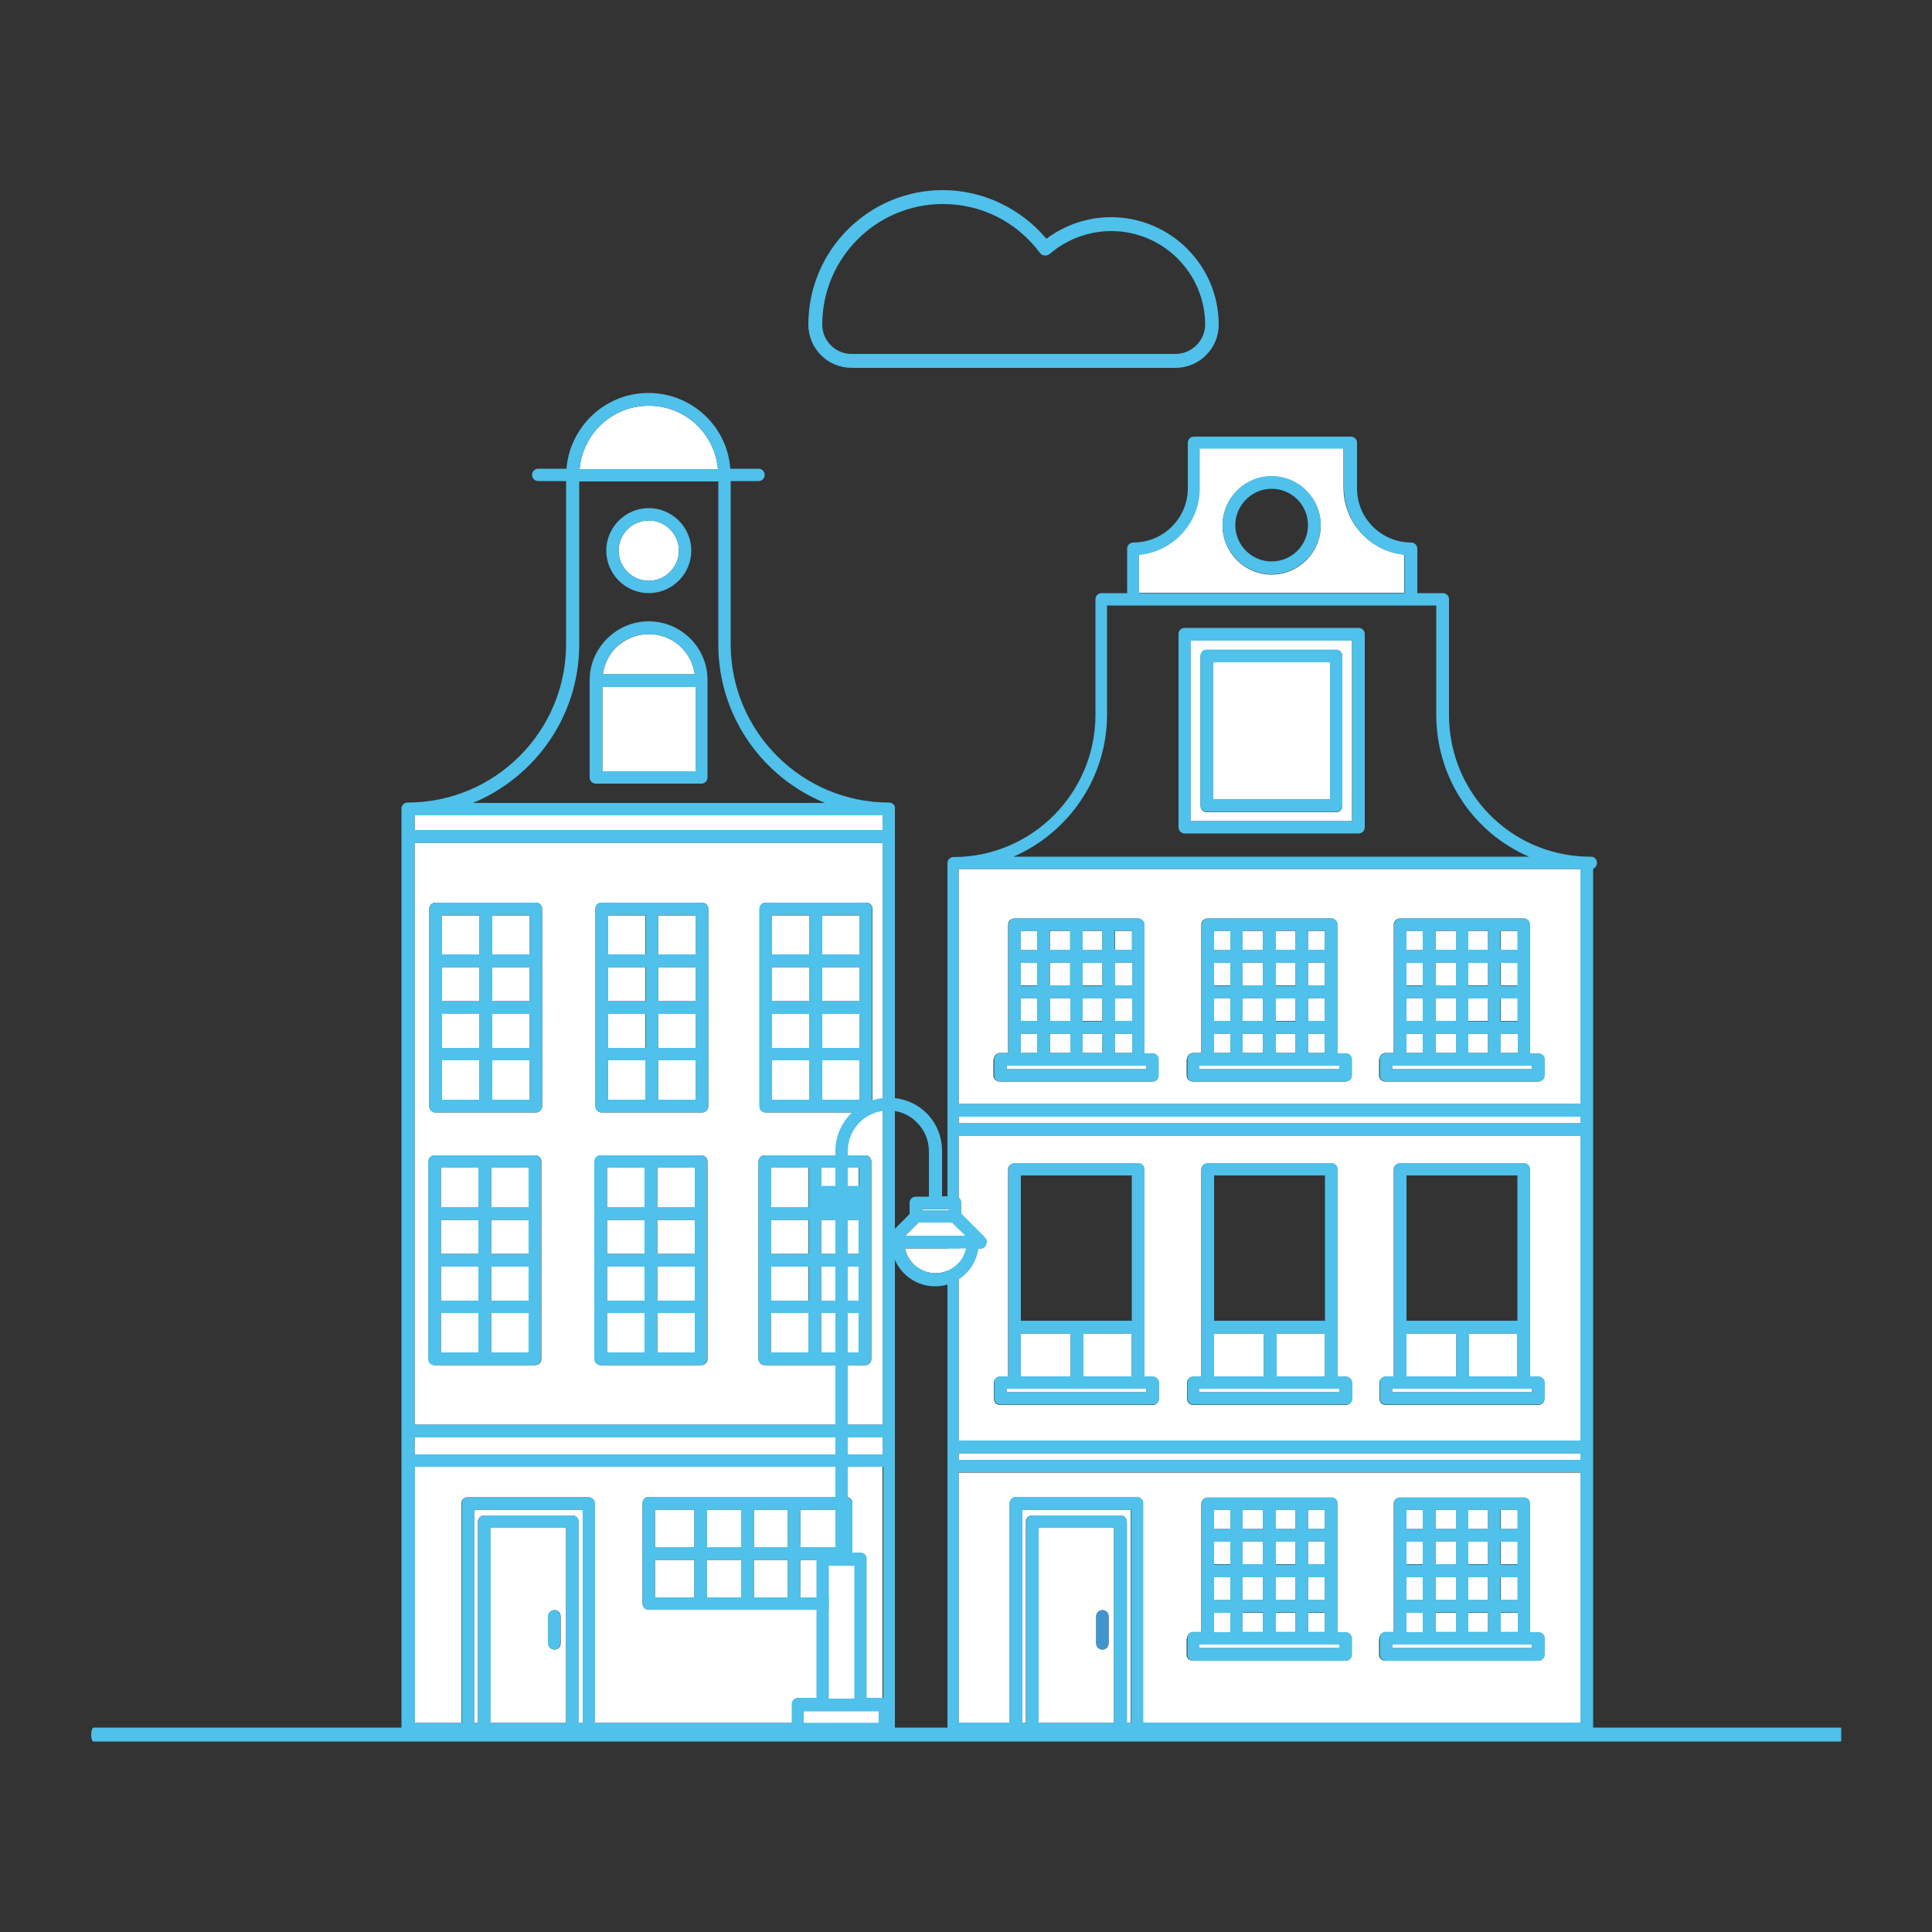
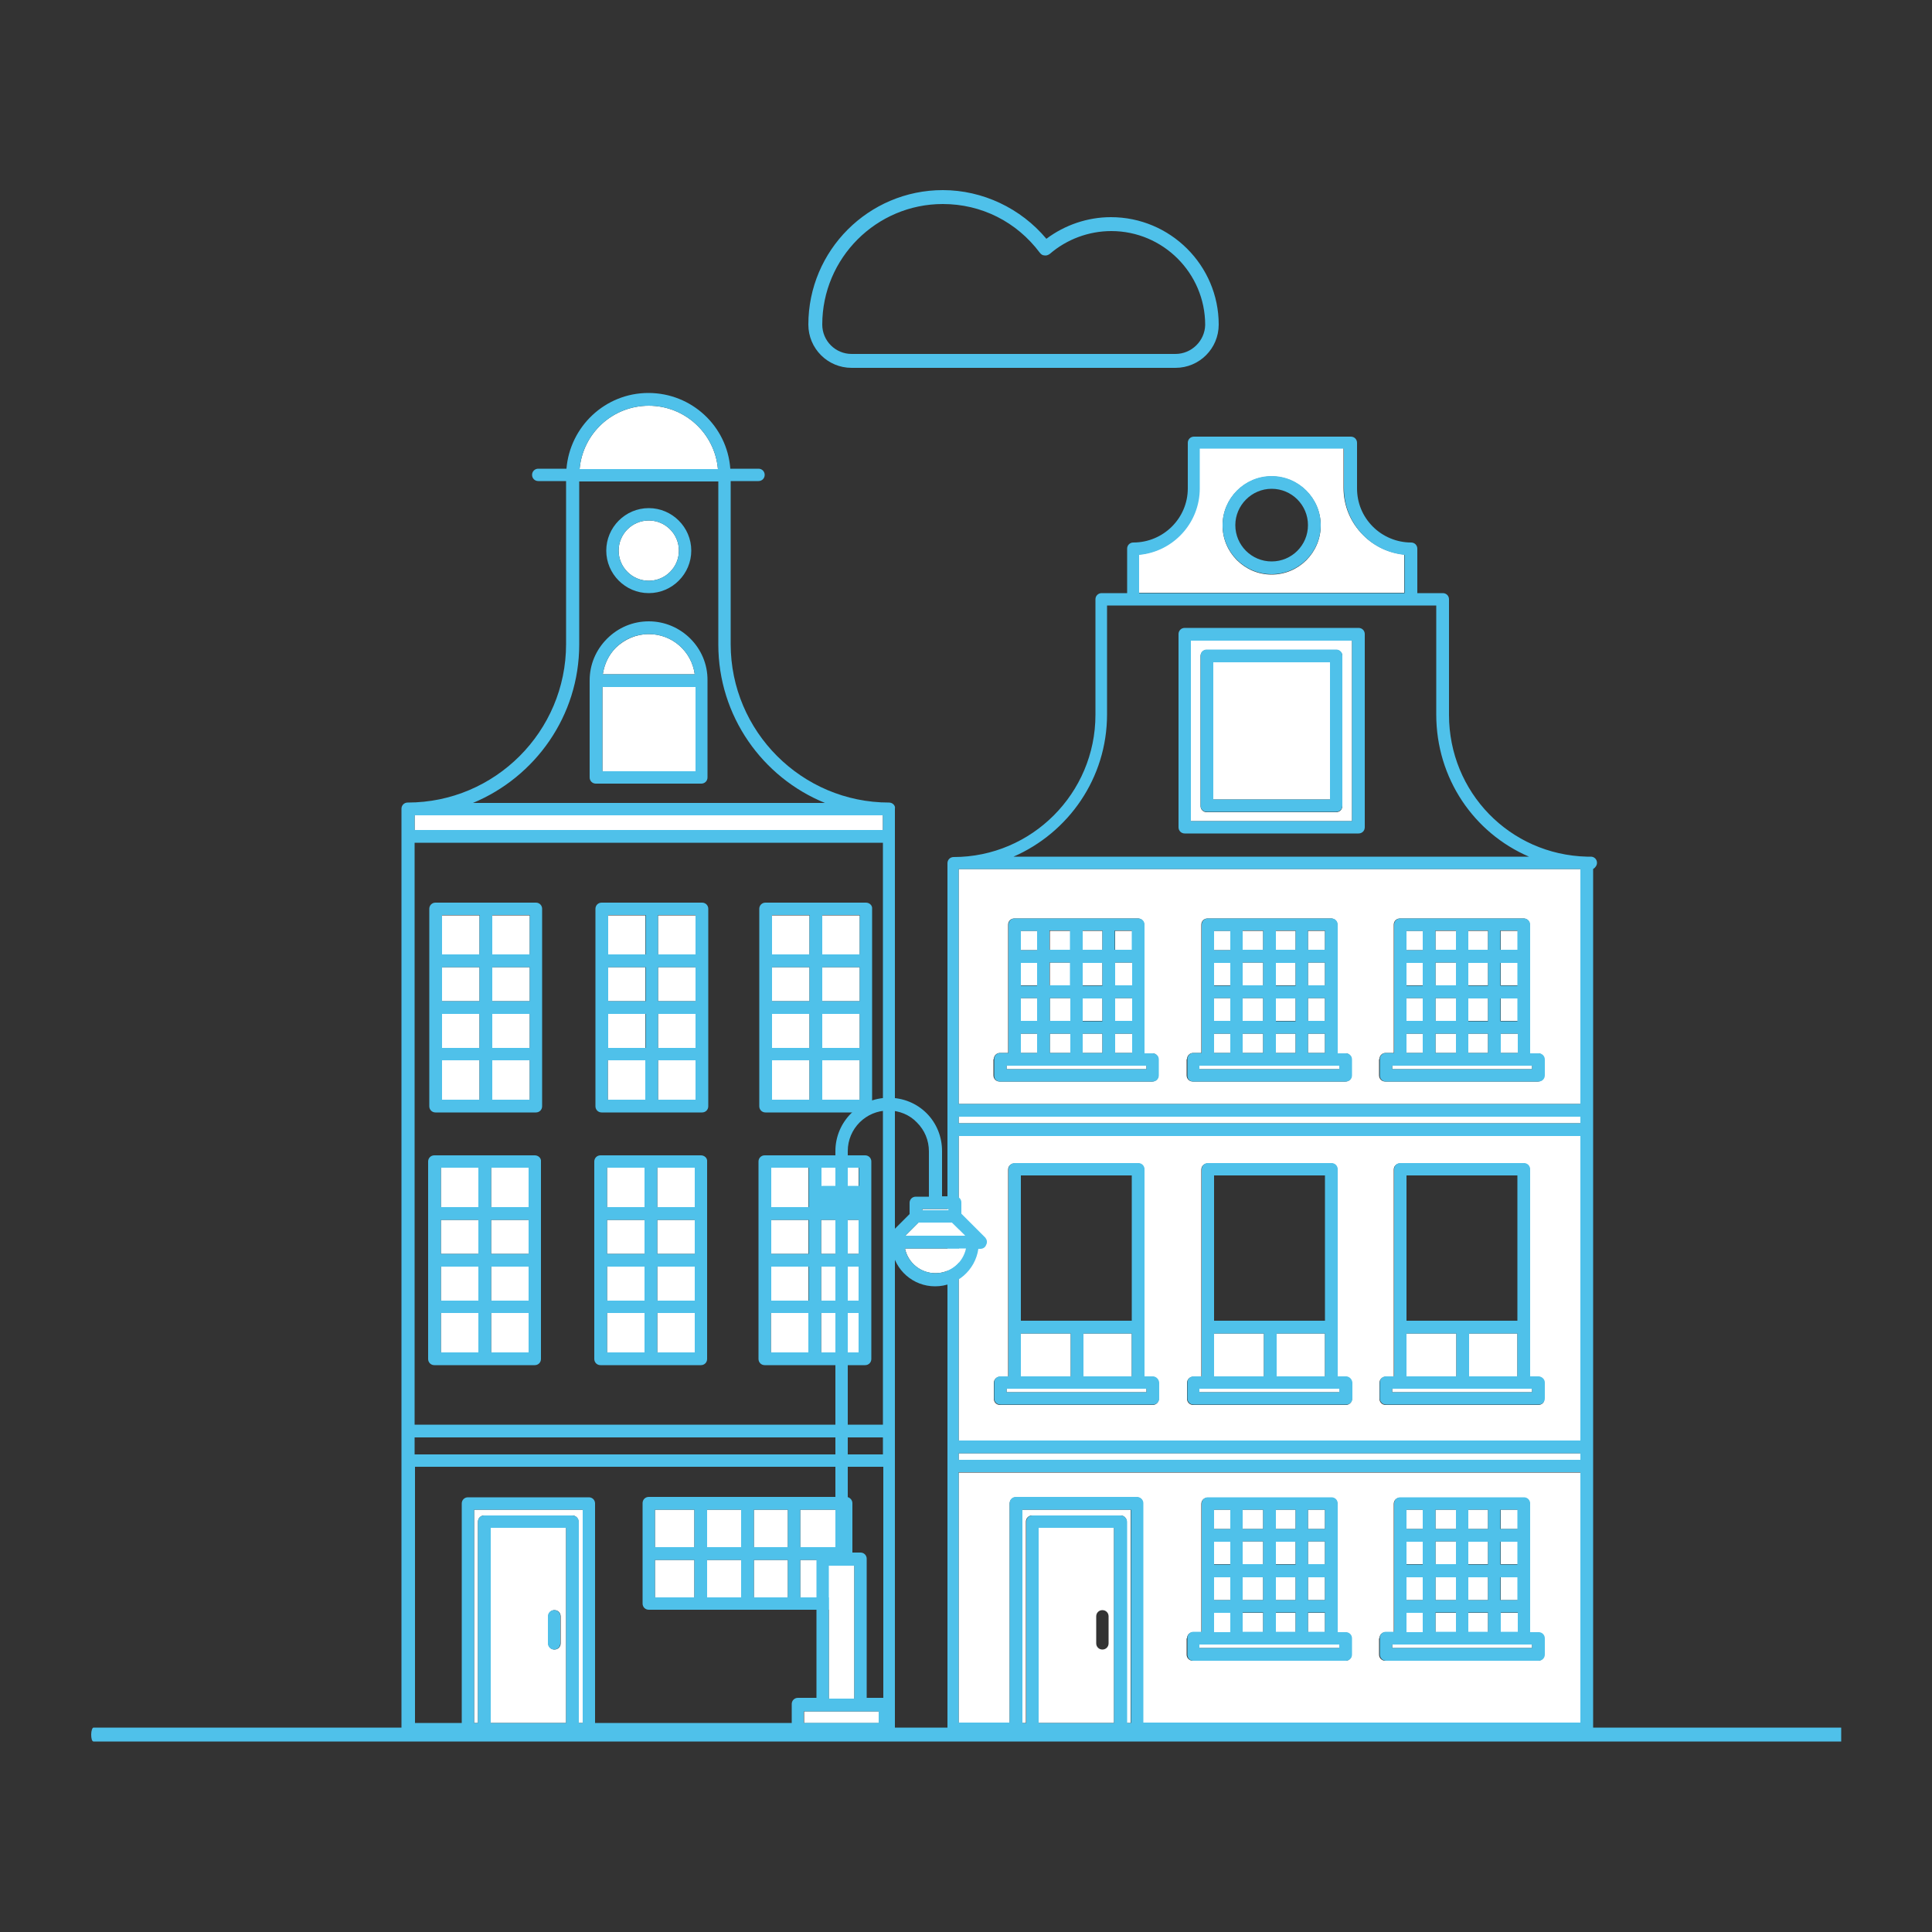
<svg xmlns="http://www.w3.org/2000/svg" version="1.1" id="Layer_1" x="0" y="0" viewBox="0 0 500 500" style="enable-background:new 0 0 500 500" xml:space="preserve">
  <rect x="0" y="0" width="500" height="500" fill="#333333" stroke="none" />
  <style>.st0{fill:#4fc1ea}.st1{fill:none}.st2{fill:#fff}</style>
  <path class="st0" d="M476.5 450.7H24.2c-.4 0-.6-.8-.6-1.8s.3-1.8.6-1.8h452.3M287.5 56.2c-6 0-11.9 2-16.7 5.6-6.6-7.9-16.5-12.6-26.8-12.6-19.2 0-34.8 15.6-34.8 34.8 0 6.2 5 11.2 11.2 11.2h83.8c6.2 0 11.2-5 11.2-11.2 0-15.3-12.5-27.8-27.9-27.8zm16.7 35.4h-83.8c-4.2 0-7.6-3.4-7.6-7.6 0-17.2 14-31.2 31.2-31.2 10 0 19.1 4.6 25.1 12.6.3.4.7.7 1.2.7.5.1 1-.1 1.4-.4 4.4-3.8 10.1-5.9 15.9-5.9 13.4 0 24.3 10.9 24.3 24.3-.1 4.1-3.5 7.5-7.7 7.5z" />
  <path class="st1" d="M364 304.2h28.7v37.6H364zM329.1 145.4c5.2 0 9.4-4.2 9.4-9.4s-4.2-9.4-9.4-9.4-9.4 4.2-9.4 9.4c0 5.1 4.2 9.4 9.4 9.4zM264.2 304.2h28.7v37.6h-28.7zM314.2 304.2h28.7v37.6h-28.7zM371.6 184.9v-28.2h-85.2v28.2c0 16.5-10 30.6-24.2 36.8h133.4c-14.1-6.1-24-20.2-24-36.8zm-18.4 29.2c0 .9-.7 1.6-1.6 1.6h-45c-.9 0-1.6-.7-1.6-1.6v-50c0-.9.7-1.6 1.6-1.6h45c.9 0 1.6.7 1.6 1.6v50z" />
  <path class="st2" d="M248.1 376.1H409v1.7H248.1zM248.1 289H409v1.7H248.1zM388.4 408.2h4.4v5.9h-4.4zM388.4 390.7h4.4v5h-4.4zM380.2 345.1h12.5v11.1h-12.5zM388.4 258.3h4.4v5.9h-4.4zM388.4 240.9h4.4v5h-4.4zM388.4 249.1h4.4v5.9h-4.4zM388.4 267.5h4.4v5h-4.4zM388.4 398.9h4.4v5.9h-4.4zM388.4 417.4h4.4v5h-4.4zM380 417.4h5.1v5H380zM380 408.2h5.1v5.9H380zM380 398.9h5.1v5.9H380zM380 390.7h5.1v5H380zM380 267.5h5.1v5H380zM380 258.3h5.1v5.9H380zM380 249.1h5.1v5.9H380zM380 240.9h5.1v5H380zM371.5 417.4h5.3v5h-5.3zM371.5 408.2h5.3v5.9h-5.3zM371.5 398.9h5.3v5.9h-5.3zM371.5 390.7h5.3v5h-5.3zM371.5 267.5h5.3v5h-5.3zM371.5 258.3h5.3v5.9h-5.3zM371.5 249.1h5.3v5.9h-5.3zM371.5 240.9h5.3v5h-5.3zM364 417.4h4.2v5H364zM364 408.2h4.2v5.9H364zM364 398.9h4.2v5.9H364zM364 390.7h4.2v5H364zM364 267.5h4.2v5H364zM364 258.3h4.2v5.9H364zM364 249.1h4.2v5.9H364zM364 240.9h4.2v5H364zM294.7 143.5v9.9h68.7v-9.9c-4-.4-7.7-2.1-10.6-5-3.3-3.3-5.1-7.6-5.1-12.3V116h-37.4v10.2c.1 9.1-6.8 16.5-15.6 17.3zm34.4-20.2c7 0 12.7 5.7 12.7 12.7 0 7-5.7 12.7-12.7 12.7-7 0-12.7-5.7-12.7-12.7 0-7 5.7-12.7 12.7-12.7zM364 345.1h12.9v11.1H364zM360.3 275.8h36.2v.9h-36.2zM360.3 359.4h36.2v.9h-36.2zM360.3 425.6h36.2v.9h-36.2z" />
  <path class="st2" d="M409 445.9v-64.8H248.1v64.8h13.2v-56.8c0-.9.7-1.6 1.6-1.6h31.3c.9 0 1.6.7 1.6 1.6v56.8H409zM357 424c0-.9.7-1.6 1.6-1.6h2.1v-33.2c0-.9.7-1.6 1.6-1.6h32c.9 0 1.6.7 1.6 1.6v33.3h2.1c.9 0 1.6.7 1.6 1.6v4.1c0 .9-.7 1.6-1.6 1.6h-39.5c-.9 0-1.6-.7-1.6-1.6V424zm-49.8 0c0-.9.7-1.6 1.6-1.6h2.1v-33.2c0-.9.7-1.6 1.6-1.6h32c.9 0 1.6.7 1.6 1.6v33.3h2.1c.9 0 1.6.7 1.6 1.6v4.1c0 .9-.7 1.6-1.6 1.6h-39.5c-.9 0-1.6-.7-1.6-1.6V424zM248.1 294v78.8H409V294H248.1zm51.8 68c0 .9-.7 1.6-1.6 1.6h-39.5c-.9 0-1.6-.7-1.6-1.6v-4.1c0-.9.7-1.6 1.6-1.6h2.1v-53.6c0-.9.7-1.6 1.6-1.6h32c.9 0 1.6.7 1.6 1.6v53.6h2.1c.9 0 1.6.7 1.6 1.6v4.1zm50 0c0 .9-.7 1.6-1.6 1.6h-39.5c-.9 0-1.6-.7-1.6-1.6v-4.1c0-.9.7-1.6 1.6-1.6h2.1v-53.6c0-.9.7-1.6 1.6-1.6h32c.9 0 1.6.7 1.6 1.6v53.6h2.1c.9 0 1.6.7 1.6 1.6v4.1zm48.2 1.6h-39.5c-.9 0-1.6-.7-1.6-1.6v-4.1c0-.9.7-1.6 1.6-1.6h2.1v-53.6c0-.9.7-1.6 1.6-1.6h32c.9 0 1.6.7 1.6 1.6v53.6h2.1c.9 0 1.6.7 1.6 1.6v4.1c.2.9-.6 1.6-1.5 1.6zM248.1 285.7H409v-60.8H248.1v60.8zM357 274.1c0-.9.7-1.6 1.6-1.6h2.1v-33.2c0-.9.7-1.6 1.6-1.6h32c.9 0 1.6.7 1.6 1.6v33.3h2.1c.9 0 1.6.7 1.6 1.6v4.1c0 .9-.7 1.6-1.6 1.6h-39.5c-.9 0-1.6-.7-1.6-1.6v-4.2zm-49.8 0c0-.9.7-1.6 1.6-1.6h2.1v-33.2c0-.9.7-1.6 1.6-1.6h32c.9 0 1.6.7 1.6 1.6v33.3h2.1c.9 0 1.6.7 1.6 1.6v4.1c0 .9-.7 1.6-1.6 1.6h-39.5c-.9 0-1.6-.7-1.6-1.6v-4.2zm-50 0c0-.9.7-1.6 1.6-1.6h2.1v-33.2c0-.9.7-1.6 1.6-1.6h32c.9 0 1.6.7 1.6 1.6v33.3h2.1c.9 0 1.6.7 1.6 1.6v4.1c0 .9-.7 1.6-1.6 1.6h-39.5c-.9 0-1.6-.7-1.6-1.6v-4.2zM308.2 212.5h41.7v-46.7h-41.7v46.7zm2.5-42.7c0-.9.7-1.6 1.6-1.6h33.5c.9 0 1.6.7 1.6 1.6v38.8c0 .9-.7 1.6-1.6 1.6h-33.5c-.9 0-1.6-.7-1.6-1.6v-38.8z" />
  <path class="st2" d="M314 171.4h30.2v35.5H314zM338.5 408.2h4.4v5.9h-4.4zM338.5 390.7h4.4v5h-4.4zM330.4 345.1h12.5v11.1h-12.5zM338.5 258.3h4.4v5.9h-4.4zM338.5 240.9h4.4v5h-4.4zM338.5 249.1h4.4v5.9h-4.4zM338.5 267.5h4.4v5h-4.4zM338.5 398.9h4.4v5.9h-4.4zM338.5 417.4h4.4v5h-4.4zM330.2 417.4h5.1v5h-5.1zM330.2 408.2h5.1v5.9h-5.1zM330.2 398.9h5.1v5.9h-5.1zM330.2 390.7h5.1v5h-5.1zM330.2 267.5h5.1v5h-5.1zM330.2 258.3h5.1v5.9h-5.1zM330.2 249.1h5.1v5.9h-5.1zM330.2 240.9h5.1v5h-5.1zM321.6 417.4h5.3v5h-5.3zM321.6 408.2h5.3v5.9h-5.3zM321.6 398.9h5.3v5.9h-5.3zM321.6 390.7h5.3v5h-5.3zM321.6 267.5h5.3v5h-5.3zM321.6 258.3h5.3v5.9h-5.3zM321.6 249.1h5.3v5.9h-5.3zM321.6 240.9h5.3v5h-5.3zM314.2 417.4h4.2v5h-4.2zM314.2 408.2h4.2v5.9h-4.2zM314.2 398.9h4.2v5.9h-4.2zM314.2 390.7h4.2v5h-4.2zM314.2 267.5h4.2v5h-4.2zM314.2 258.3h4.2v5.9h-4.2zM314.2 249.1h4.2v5.9h-4.2zM314.2 240.9h4.2v5h-4.2zM314.2 345.1h12.9v11.1h-12.9zM310.4 275.8h36.2v.9h-36.2zM310.4 359.4h36.2v.9h-36.2zM310.4 425.6h36.2v.9h-36.2zM280.4 345.1h12.5v11.1h-12.5zM288.6 258.3h4.4v5.9h-4.4zM288.6 240.9h4.4v5h-4.4zM288.6 249.1h4.4v5.9h-4.4zM288.6 267.5h4.4v5h-4.4zM288.3 395.4h-19.5v50.5h19.5v-50.5zm-1.4 29.9c0 .9-.7 1.6-1.6 1.6-.9 0-1.6-.7-1.6-1.6v-7c0-.9.7-1.6 1.6-1.6.9 0 1.6.7 1.6 1.6v7zM280.2 267.5h5.1v5h-5.1zM280.2 258.3h5.1v5.9h-5.1zM280.2 249.1h5.1v5.9h-5.1zM280.2 240.9h5.1v5h-5.1zM271.7 267.5h5.3v5h-5.3zM271.7 258.3h5.3v5.9h-5.3zM271.7 249.1h5.3v5.9h-5.3zM271.7 240.9h5.3v5h-5.3zM264.2 267.5h4.2v5h-4.2zM264.2 258.3h4.2v5.9h-4.2zM264.2 249.1h4.2v5.9h-4.2zM264.2 240.9h4.2v5h-4.2z" />
  <path class="st2" d="M292.6 445.9v-55.2h-28.1v55.2h1v-52.1c0-.9.7-1.6 1.6-1.6H290c.9 0 1.6.7 1.6 1.6v52.1h1zM264.2 345.1h12.9v11.1h-12.9zM260.5 275.8h36.2v.9h-36.2zM260.5 359.4h36.2v.9h-36.2z" />
  <path class="st0" d="M413.3 223.3c0-.9-.7-1.6-1.6-1.6h-1c-20-.5-35.7-16.7-35.7-36.7v-29.9c0-.9-.7-1.6-1.6-1.6h-6.6V142c0-.9-.7-1.6-1.6-1.6-3.7 0-7.3-1.5-9.9-4.1-2.7-2.7-4.1-6.2-4.1-9.9v-11.8c0-.9-.7-1.6-1.6-1.6H309c-.9 0-1.6.7-1.6 1.6v11.8c0 7.7-6.3 14-14.1 14-.9 0-1.6.7-1.6 1.6v11.5h-6.6c-.9 0-1.6.7-1.6 1.6V185c0 20.3-16.5 36.8-36.7 36.8-.9 0-1.6.7-1.6 1.6v224.2c0 .9.7 1.6 1.6 1.6h163.9c.9 0 1.6-.7 1.6-1.6V224.9c.5-.3 1-.9 1-1.6zM268.8 395.4h19.5v50.5h-19.5v-50.5zm21.2-3.2h-22.8c-.9 0-1.6.7-1.6 1.6v52.1h-1v-55.2h28.1v55.2h-1v-52.1c-.1-.9-.8-1.6-1.7-1.6zm4.2-4.8h-31.3c-.9 0-1.6.7-1.6 1.6v56.8h-13.2V381H409v64.8H295.9V389c0-.8-.7-1.6-1.7-1.6zM409 285.7H248.1v-60.8H409v60.8zm0 5H248.1V289H409v1.7zm0 87.1H248.1v-1.7H409v1.7zm-160.9-5V294H409v78.8H248.1zm62.3-256.7h37.4v10.2c0 4.6 1.8 9 5.1 12.3 2.9 2.9 6.6 4.6 10.6 5v9.9h-68.7v-9.9c8.8-.8 15.7-8.2 15.7-17.2v-10.3zm-23.9 68.8v-28.2h85.2v28.2c0 16.6 9.8 30.7 24 36.8H262.3c14.2-6.2 24.2-20.3 24.2-36.8z" />
  <path class="st0" d="M329.1 148.6c7 0 12.7-5.7 12.7-12.7 0-7-5.7-12.7-12.7-12.7-7 0-12.7 5.7-12.7 12.7 0 7 5.7 12.7 12.7 12.7zm0-22.1c5.2 0 9.4 4.2 9.4 9.4s-4.2 9.4-9.4 9.4-9.4-4.2-9.4-9.4c0-5.1 4.2-9.4 9.4-9.4zM351.6 162.5h-45c-.9 0-1.6.7-1.6 1.6v50c0 .9.7 1.6 1.6 1.6h45c.9 0 1.6-.7 1.6-1.6v-50c0-.9-.7-1.6-1.6-1.6zm-1.7 50h-41.7v-46.7h41.7v46.7z" />
  <path class="st0" d="M312.3 210.1h33.5c.9 0 1.6-.7 1.6-1.6v-38.8c0-.9-.7-1.6-1.6-1.6h-33.5c-.9 0-1.6.7-1.6 1.6v38.8c0 .9.7 1.6 1.6 1.6zm1.7-38.7h30.2v35.5H314v-35.5zM308.8 429.8h39.5c.9 0 1.6-.7 1.6-1.6V424c0-.9-.7-1.6-1.6-1.6h-2.1v-33.3c0-.9-.7-1.6-1.6-1.6h-32c-.9 0-1.6.7-1.6 1.6V422.3h-2.1c-.9 0-1.6.7-1.6 1.6v4.1c-.1 1 .6 1.8 1.5 1.8zm34.1-34.1h-4.4v-5h4.4v5zm-12.7 26.6v-5h5.1v5h-5.1zm-8.6 0v-5h5.3v5h-5.3zm13.7-17.4h-5.1V399h5.1v5.9zm-5.1 9.2v-5.9h5.1v5.9h-5.1zm8.3-5.9h4.4v5.9h-4.4v-5.9zm0-9.3h4.4v5.9h-4.4v-5.9zm-11.6 0v5.9h-5.3v-5.9h5.3zm-8.5 6h-4.2V399h4.2v5.9zm3.2 3.3h5.3v5.9h-5.3v-5.9zm13.7-12.5h-5.1v-5h5.1v5zm-8.4 0h-5.3v-5h5.3v5zm-12.7 12.5h4.2v5.9h-4.2v-5.9zm24.3 14.1v-5h4.4v5h-4.4zm-20.1-31.6v5h-4.2v-5h4.2zm-4.2 26.7h4.2v5h-4.2v-5zm-3.8 8.2h36.2v.9h-36.2v-.9zM358.7 429.8h39.5c.9 0 1.6-.7 1.6-1.6V424c0-.9-.7-1.6-1.6-1.6H396v-33.3c0-.9-.7-1.6-1.6-1.6h-32c-.9 0-1.6.7-1.6 1.6V422.3h-2.1c-.9 0-1.6.7-1.6 1.6v4.1c-.1 1 .7 1.8 1.6 1.8zm21.3-7.5v-5h5.1v5H380zm-8.5 0v-5h5.3v5h-5.3zm21.2-17.4h-4.4V399h4.4v5.9zm0 9.2h-4.4v-5.9h4.4v5.9zm-7.6-9.2H380V399h5.1v5.9zm-5.1 9.2v-5.9h5.1v5.9H380zm-3.2-15.2v5.9h-5.3v-5.9h5.3zm-8.6 6H364V399h4.2v5.9zm0 3.3v5.9H364v-5.9h4.2zm3.3 0h5.3v5.9h-5.3v-5.9zm21.2-12.5h-4.4v-5h4.4v5zm-7.6 0H380v-5h5.1v5zm-8.3 0h-5.3v-5h5.3v5zm11.6 26.6v-5h4.4v5h-4.4zm-20.2-31.6v5H364v-5h4.2zm0 26.7v5H364v-5h4.2zm-7.9 8.2h36.2v.9h-36.2v-.9zM258.8 279.9h39.5c.9 0 1.6-.7 1.6-1.6v-4.1c0-.9-.7-1.6-1.6-1.6h-2.1v-33.3c0-.9-.7-1.6-1.6-1.6h-32c-.9 0-1.6.7-1.6 1.6V272.5h-2.1c-.9 0-1.6.7-1.6 1.6v4.1c-.1 1 .6 1.7 1.5 1.7zm34.1-34.1h-4.4v-5h4.4v5zm-12.7 26.7v-5h5.1v5h-5.1zm-8.5 0v-5h5.3v5h-5.3zm13.6-17.4h-5.1v-5.9h5.1v5.9zm-5.1 9.2v-5.9h5.1v5.9h-5.1zm8.4-6h4.4v5.9h-4.4v-5.9zm0-9.2h4.4v5.9h-4.4v-5.9zm-11.7 0v5.9h-5.3v-5.9h5.3zm-8.5 6h-4.2v-5.9h4.2v5.9zm3.3 3.2h5.3v5.9h-5.3v-5.9zm13.6-12.5h-5.1v-5h5.1v5zm-8.4 0h-5.3v-5h5.3v5zm-12.7 12.5h4.2v5.9h-4.2v-5.9zm24.4 14.2v-5h4.4v5h-4.4zm-20.2-31.6v5h-4.2v-5h4.2zm-4.2 26.6h4.2v5h-4.2v-5zm-3.7 8.3h36.2v.9h-36.2v-.9zM308.8 279.9h39.5c.9 0 1.6-.7 1.6-1.6v-4.1c0-.9-.7-1.6-1.6-1.6h-2.1v-33.3c0-.9-.7-1.6-1.6-1.6h-32c-.9 0-1.6.7-1.6 1.6V272.5h-2.1c-.9 0-1.6.7-1.6 1.6v4.1c-.1 1 .6 1.7 1.5 1.7zm34.1-34.1h-4.4v-5h4.4v5zm-12.7 26.7v-5h5.1v5h-5.1zm-8.6 0v-5h5.3v5h-5.3zm13.7-17.4h-5.1v-5.9h5.1v5.9zm-5.1 9.2v-5.9h5.1v5.9h-5.1zm8.3-6h4.4v5.9h-4.4v-5.9zm0-9.2h4.4v5.9h-4.4v-5.9zm-11.6 0v5.9h-5.3v-5.9h5.3zm-8.5 6h-4.2v-5.9h4.2v5.9zm3.2 3.2h5.3v5.9h-5.3v-5.9zm13.7-12.5h-5.1v-5h5.1v5zm-8.4 0h-5.3v-5h5.3v5zm-12.7 12.5h4.2v5.9h-4.2v-5.9zm24.3 14.2v-5h4.4v5h-4.4zm-20.1-31.6v5h-4.2v-5h4.2zm-4.2 26.6h4.2v5h-4.2v-5zm-3.8 8.3h36.2v.9h-36.2v-.9zM358.7 279.9h39.5c.9 0 1.6-.7 1.6-1.6v-4.1c0-.9-.7-1.6-1.6-1.6H396v-33.3c0-.9-.7-1.6-1.6-1.6h-32c-.9 0-1.6.7-1.6 1.6V272.5h-2.1c-.9 0-1.6.7-1.6 1.6v4.1c-.1 1 .7 1.7 1.6 1.7zm21.3-7.4v-5h5.1v5H380zm-8.5 0v-5h5.3v5h-5.3zm21.2-17.4h-4.4v-5.9h4.4v5.9zm0 9.2h-4.4v-5.9h4.4v5.9zm-7.6-9.2H380v-5.9h5.1v5.9zm-5.1 9.2v-5.9h5.1v5.9H380zm-3.2-15.2v5.9h-5.3v-5.9h5.3zm-8.6 6H364v-5.9h4.2v5.9zm0 3.2v5.9H364v-5.9h4.2zm3.3 0h5.3v5.9h-5.3v-5.9zm21.2-12.5h-4.4v-5h4.4v5zm-7.6 0H380v-5h5.1v5zm-8.3 0h-5.3v-5h5.3v5zm11.6 26.7v-5h4.4v5h-4.4zm-20.2-31.6v5H364v-5h4.2zm0 26.6v5H364v-5h4.2zm-7.9 8.3h36.2v.9h-36.2v-.9zM298.3 356.2h-2.1v-53.6c0-.9-.7-1.6-1.6-1.6h-32c-.9 0-1.6.7-1.6 1.6v53.6h-2.1c-.9 0-1.6.7-1.6 1.6v4.1c0 .9.7 1.6 1.6 1.6h39.5c.9 0 1.6-.7 1.6-1.6v-4.1c-.1-.9-.8-1.6-1.7-1.6zm-1.6 4.1h-36.2v-.9h36.2v.9zm-3.8-18.5h-28.7v-37.6h28.7v37.6zm-12.5 14.4v-11.1h12.5v11.1h-12.5zm-16.2-11.1h12.9v11.1h-12.9v-11.1zM348.3 356.2h-2.1v-53.6c0-.9-.7-1.6-1.6-1.6h-32c-.9 0-1.6.7-1.6 1.6v53.6h-2.1c-.9 0-1.6.7-1.6 1.6v4.1c0 .9.7 1.6 1.6 1.6h39.5c.9 0 1.6-.7 1.6-1.6v-4.1c-.1-.9-.8-1.6-1.7-1.6zm-1.7 4.1h-36.2v-.9h36.2v.9zm-3.7-18.5h-28.7v-37.6h28.7v37.6zm-12.5 14.4v-11.1h12.5v11.1h-12.5zm-16.2-11.1h12.9v11.1h-12.9v-11.1zM398.1 356.2H396v-53.6c0-.9-.7-1.6-1.6-1.6h-32c-.9 0-1.6.7-1.6 1.6v53.6h-2.1c-.9 0-1.6.7-1.6 1.6v4.1c0 .9.7 1.6 1.6 1.6h39.5c.9 0 1.6-.7 1.6-1.6v-4.1c0-.9-.8-1.6-1.7-1.6zm-1.6 4.1h-36.2v-.9h36.2v.9zm-16.3-4.1v-11.1h12.5v11.1h-12.5zm12.5-14.4H364v-37.6h28.7v37.6zm-28.7 3.3h12.9v11.1H364v-11.1z" />
-   <path d="M285.3 416.7c-.9 0-1.6.7-1.6 1.6v7c0 .9.7 1.6 1.6 1.6.9 0 1.6-.7 1.6-1.6v-7c0-.9-.7-1.6-1.6-1.6z" style="fill:#4195ce" />
  <path class="st1" d="M185.9 166.8v-42.2h-36v42.2c0 18.5-11.4 34.4-27.6 41h91.1c-16.1-6.7-27.5-22.5-27.5-41zm-18-35.4c6.1 0 11 5 11 11 0 6.1-5 11-11 11-6.1 0-11-5-11-11s4.9-11 11-11zm15.3 69.9c0 .9-.7 1.6-1.6 1.6h-27.3c-.9 0-1.6-.7-1.6-1.6v-25.1c0-4.1 1.6-7.9 4.5-10.8 2.9-2.9 6.7-4.5 10.8-4.5 8.4 0 15.3 6.9 15.3 15.3v25.1z" />
  <path class="st2" d="M157.1 302.2h9.7v10.2h-9.7zM114.4 262.4h9.7v8.8h-9.7zM114.4 250.3h9.7v8.8h-9.7zM114.1 302.2h9.7v10.2h-9.7zM114.1 315.7h9.7v8.8h-9.7zM146.5 395.4H127v50.5h19.5v-50.5zm-1.4 29.9c0 .9-.7 1.6-1.6 1.6-.9 0-1.6-.7-1.6-1.6v-7c0-.9.7-1.6 1.6-1.6.9 0 1.6.7 1.6 1.6v7z" />
  <path class="st2" d="M150.8 445.9v-55.2h-28.1v55.2h1v-52.1c0-.9.7-1.6 1.6-1.6h22.8c.9 0 1.6.7 1.6 1.6v52.1h1.1zM127.1 315.7h9.7v8.8h-9.7zM127.1 302.2h9.7v10.2h-9.7zM127.4 236.9h9.7v10.2h-9.7zM127.1 327.8h9.7v8.8h-9.7zM127.1 339.8h9.7V350h-9.7zM127.4 250.3h9.7v8.8h-9.7zM127.4 262.4h9.7v8.8h-9.7zM157.1 327.8h9.7v8.8h-9.7zM127.4 274.4h9.7v10.2h-9.7zM157.1 315.7h9.7v8.8h-9.7zM157.1 339.8h9.7V350h-9.7zM157.3 236.9h9.7v10.2h-9.7zM157.3 262.4h9.7v8.8h-9.7zM157.3 250.3h9.7v8.8h-9.7zM157.3 274.4h9.7v10.2h-9.7zM170.1 315.7h9.7v8.8h-9.7zM169.5 390.7h10.2v9.7h-10.2zM169.5 403.7h10.2v9.7h-10.2zM170.1 302.2h9.7v10.2h-9.7zM170.1 327.8h9.7v8.8h-9.7zM170.3 236.9h9.7v10.2h-9.7zM170.1 339.8h9.7V350h-9.7zM156 174.5h23.8c-.8-5.9-5.8-10.4-11.9-10.4-3.2 0-6.2 1.3-8.5 3.5-1.9 1.9-3 4.3-3.4 6.9zM155.9 177.8H180v21.8h-24.1zM170.3 250.3h9.7v8.8h-9.7zM170.3 274.4h9.7v10.2h-9.7zM170.3 262.4h9.7v8.8h-9.7zM150 121.4h35.8c-.8-9.2-8.5-16.4-17.9-16.4-9.4 0-17.1 7.2-17.9 16.4zM183 390.7h8.8v9.7H183zM199.5 302.2h9.7v10.2h-9.7zM183 403.7h8.8v9.7H183zM195.1 390.7h8.8v9.7h-8.8zM195.1 403.7h8.8v9.7h-8.8zM199.5 315.7h9.7v8.8h-9.7zM199.5 339.8h9.7V350h-9.7zM199.5 327.8h9.7v8.8h-9.7zM199.8 236.9h9.7v10.2h-9.7zM199.8 250.3h9.7v8.8h-9.7zM199.8 262.4h9.7v8.8h-9.7zM199.8 274.4h9.7v10.2h-9.7zM207.1 390.7h10.2v9.7h-10.2zM207.1 403.7h10.2v9.7h-10.2zM212.5 302.2h9.7v10.2h-9.7zM212.5 315.7h9.7v8.8h-9.7zM212.5 327.8h9.7v8.8h-9.7zM212.5 339.8h9.7V350h-9.7zM212.8 236.9h9.7v10.2h-9.7zM212.8 250.3h9.7v8.8h-9.7zM212.8 262.4h9.7v8.8h-9.7zM212.8 274.4h9.7v10.2h-9.7zM107.3 211h121.2v3.8H107.3z" />
-   <path class="st2" d="M107.3 218.1v150.6h121.2V218.1H107.3zm32.8 133.6c0 .9-.7 1.6-1.6 1.6h-26c-.9 0-1.6-.7-1.6-1.6v-51.1c0-.9.7-1.6 1.6-1.6h26c.9 0 1.6.7 1.6 1.6v51.1zm.2-65.4c0 .9-.7 1.6-1.6 1.6h-26c-.9 0-1.6-.7-1.6-1.6v-51.1c0-.9.7-1.6 1.6-1.6h26c.9 0 1.6.7 1.6 1.6v51.1zm42.8 65.4c0 .9-.7 1.6-1.6 1.6h-26c-.9 0-1.6-.7-1.6-1.6v-51.1c0-.9.7-1.6 1.6-1.6h26c.9 0 1.6.7 1.6 1.6v51.1zm.2-65.4c0 .9-.7 1.6-1.6 1.6h-26c-.9 0-1.6-.7-1.6-1.6v-51.1c0-.9.7-1.6 1.6-1.6h26c.9 0 1.6.7 1.6 1.6v51.1zm42.2 65.4c0 .9-.7 1.6-1.6 1.6h-26c-.9 0-1.6-.7-1.6-1.6v-51.1c0-.9.7-1.6 1.6-1.6h26c.9 0 1.6.7 1.6 1.6v51.1zm.3-65.4c0 .9-.7 1.6-1.6 1.6h-26c-.9 0-1.6-.7-1.6-1.6v-51.1c0-.9.7-1.6 1.6-1.6h26c.9 0 1.6.7 1.6 1.6v51.1zM107.3 372h121.2v4.4H107.3zM107.3 379.6v66.3h12.1v-56.8c0-.9.7-1.6 1.6-1.6h31.3c.9 0 1.6.7 1.6 1.6v56.8h74.5v-66.3H107.3zM220.6 415c0 .9-.7 1.6-1.6 1.6h-51.1c-.9 0-1.6-.7-1.6-1.6v-26c0-.9.7-1.6 1.6-1.6H219c.9 0 1.6.7 1.6 1.6v26z" />
  <path class="st2" d="M114.1 327.8h9.7v8.8h-9.7zM114.4 236.9h9.7v10.2h-9.7zM114.4 274.4h9.7v10.2h-9.7zM114.1 339.8h9.7V350h-9.7zM160.1 142.5c0 4.3 3.5 7.8 7.8 7.8s7.8-3.5 7.8-7.8-3.5-7.8-7.8-7.8-7.8 3.5-7.8 7.8z" />
  <path class="st0" d="M230.1 207.7c-22.6 0-41-18.4-41-41v-42.2h7.2c.9 0 1.6-.7 1.6-1.6 0-.9-.7-1.6-1.6-1.6H189c-.8-11-10-19.6-21.2-19.6s-20.3 8.7-21.2 19.6h-7.3c-.9 0-1.6.7-1.6 1.6 0 .9.7 1.6 1.6 1.6h7.2v42.2c0 22.6-18.4 41-41 41-.9 0-1.6.7-1.6 1.6v238.2c0 .9.7 1.6 1.6 1.6H230c.9 0 1.6-.7 1.6-1.6V209.3c.2-.8-.6-1.6-1.5-1.6zM127 395.4h19.5v50.5H127v-50.5zm21.1-3.2h-22.8c-.9 0-1.6.7-1.6 1.6v52.1h-1v-55.2h28.1v55.2h-1v-52.1c0-.9-.8-1.6-1.7-1.6zm5.9 53.7v-56.8c0-.9-.7-1.6-1.6-1.6h-31.3c-.9 0-1.6.7-1.6 1.6v56.8h-12.1v-66.3h121.2v66.3H154zm74.5-231.1H107.3V211h121.2v3.8zm0 157.2v4.4H107.3V372h121.2zm-121.2-3.3V218.1h121.2v150.6H107.3zm78.5-247.3H150c.8-9.2 8.5-16.4 17.9-16.4 9.4 0 17.1 7.2 17.9 16.4zm-35.9 45.4v-42.2h36v42.2c0 18.5 11.4 34.4 27.6 41h-91.1c16.1-6.7 27.5-22.5 27.5-41z" />
  <path class="st0" d="M167.9 153.5c6.1 0 11-5 11-11 0-6.1-5-11-11-11-6.1 0-11 5-11 11s4.9 11 11 11zm7.8-11c0 4.3-3.5 7.8-7.8 7.8s-7.8-3.5-7.8-7.8 3.5-7.8 7.8-7.8 7.8 3.5 7.8 7.8zM167.9 160.8c-4.1 0-7.9 1.6-10.8 4.5-2.9 2.9-4.5 6.7-4.5 10.8v25.1c0 .9.7 1.6 1.6 1.6h27.3c.9 0 1.6-.7 1.6-1.6v-25.1c.1-8.4-6.8-15.3-15.2-15.3zm11.9 13.7H156c.4-2.6 1.5-5 3.4-6.9 2.3-2.3 5.3-3.5 8.5-3.5 6.1 0 11.1 4.5 11.9 10.4zm-23.9 3.3H180v21.8h-24.1v-21.8zM138.4 299h-26c-.9 0-1.6.7-1.6 1.6v51.1c0 .9.7 1.6 1.6 1.6h26c.9 0 1.6-.7 1.6-1.6v-51.1c.1-.9-.7-1.6-1.6-1.6zm-1.6 3.2v10.2h-9.7v-10.2h9.7zm-13 25.6v8.8h-9.7v-8.8h9.7zm3.3 0h9.7v8.8h-9.7v-8.8zm0-12.1h9.7v8.8h-9.7v-8.8zm-3.3 0v8.8h-9.7v-8.8h9.7zm3.3 24.1h9.7V350h-9.7v-10.2zm-3.3-37.6v10.2h-9.7v-10.2h9.7zm-9.7 37.6h9.7V350h-9.7v-10.2zM181.4 299h-26c-.9 0-1.6.7-1.6 1.6v51.1c0 .9.7 1.6 1.6 1.6h26c.9 0 1.6-.7 1.6-1.6v-51.1c.1-.9-.7-1.6-1.6-1.6zm-24.3 40.8h9.7V350h-9.7v-10.2zm9.7-3.2h-9.7v-8.8h9.7v8.8zm0-12.1h-9.7v-8.8h9.7v8.8zm0-12.1h-9.7v-10.2h9.7v10.2zm3.3 15.4h9.7v8.8h-9.7v-8.8zm0-3.3v-8.8h9.7v8.8h-9.7zm9.7-12.1h-9.7v-10.2h9.7v10.2zm-9.7 37.6v-10.2h9.7V350h-9.7zM223.9 299h-26c-.9 0-1.6.7-1.6 1.6v51.1c0 .9.7 1.6 1.6 1.6h26c.9 0 1.6-.7 1.6-1.6v-51.1c0-.9-.7-1.6-1.6-1.6zm-1.6 3.2v10.2h-9.7v-10.2h9.7zm-13 25.6v8.8h-9.7v-8.8h9.7zm3.2 0h9.7v8.8h-9.7v-8.8zm0-12.1h9.7v8.8h-9.7v-8.8zm-3.2 0v8.8h-9.7v-8.8h9.7zm3.2 24.1h9.7V350h-9.7v-10.2zm-3.2-37.6v10.2h-9.7v-10.2h9.7zm-9.8 37.6h9.7V350h-9.7v-10.2zM138.7 233.6h-26c-.9 0-1.6.7-1.6 1.6v51.1c0 .9.7 1.6 1.6 1.6h26c.9 0 1.6-.7 1.6-1.6v-51.1c0-.9-.7-1.6-1.6-1.6zm-24.3 51v-10.2h9.7v10.2h-9.7zm13-25.5v-8.8h9.7v8.8h-9.7zm-3.3 0h-9.7v-8.8h9.7v8.8zm0 3.3v8.8h-9.7v-8.8h9.7zm3.3 8.8v-8.8h9.7v8.8h-9.7zm9.7-24.2h-9.7v-10.2h9.7V247zm-13-10.1V247h-9.7v-10.2h9.7zm3.3 47.7v-10.2h9.7v10.2h-9.7zM181.7 233.6h-26c-.9 0-1.6.7-1.6 1.6v51.1c0 .9.7 1.6 1.6 1.6h26c.9 0 1.6-.7 1.6-1.6v-51.1c0-.9-.7-1.6-1.6-1.6zM180 247h-9.7v-10.2h9.7V247zm-12.9 15.4v8.8h-9.7v-8.8h9.7zm3.2 0h9.7v8.8h-9.7v-8.8zm0-12.1h9.7v8.8h-9.7v-8.8zm-3.2 0v8.8h-9.7v-8.8h9.7zm3.2 24.1h9.7v10.2h-9.7v-10.2zm-3.2-37.5V247h-9.7v-10.2h9.7zm-9.8 37.5h9.7v10.2h-9.7v-10.2zM224.1 233.6h-26c-.9 0-1.6.7-1.6 1.6v51.1c0 .9.7 1.6 1.6 1.6h26c.9 0 1.6-.7 1.6-1.6v-51.1c.1-.9-.7-1.6-1.6-1.6zm-24.3 51v-10.2h9.7v10.2h-9.7zm13-25.5v-8.8h9.7v8.8h-9.7zm-3.3 0h-9.7v-8.8h9.7v8.8zm0 3.3v8.8h-9.7v-8.8h9.7zm3.3 8.8v-8.8h9.7v8.8h-9.7zm9.7-24.2h-9.7v-10.2h9.7V247zm-13-10.1V247h-9.7v-10.2h9.7zm3.3 47.7v-10.2h9.7v10.2h-9.7zM219 387.4h-51.1c-.9 0-1.6.7-1.6 1.6v26c0 .9.7 1.6 1.6 1.6H219c.9 0 1.6-.7 1.6-1.6v-26c0-.8-.7-1.6-1.6-1.6zm-1.7 13h-10.2v-9.7h10.2v9.7zm-47.8 3.3h10.2v9.7h-10.2v-9.7zm34.4-3.3h-8.8v-9.7h8.8v9.7zm-12.1 0H183v-9.7h8.8v9.7zm-12.1 0h-10.2v-9.7h10.2v9.7zm3.3 3.3h8.8v9.7H183v-9.7zm12.1 0h8.8v9.7h-8.8v-9.7zm12 9.7v-9.7h10.2v9.7h-10.2zM143.4 416.7c-.9 0-1.6.7-1.6 1.6v7c0 .9.7 1.6 1.6 1.6.9 0 1.6-.7 1.6-1.6v-7c.1-.9-.7-1.6-1.6-1.6z" />
  <path class="st2" d="m237.7 316.4-3.4 3.4h15.6l-3.5-3.4zM234.2 323.1c.8 3.7 4 6.4 7.9 6.4 3.9 0 7.2-2.8 7.9-6.4h-15.8zM238.7 312.9h6.8v.3h-6.8zM212.8 442.9h-4.7v3h19.3v-3h-4.7zM214.5 405.2h6.6v34.4h-6.6z" />
  <path class="st0" d="m255 320.3-6.2-6.2v-2.9c0-.9-.7-1.6-1.6-1.6h-3.4v-11.7c0-3.7-1.4-7.2-4-9.8-2.6-2.6-6.1-4-9.8-4-7.6 0-13.8 6.2-13.8 13.8v9H213c-.9 0-1.6.7-1.6 1.6v2.9c0 .9.7 1.6 1.6 1.6h3.2v88.8h-3.3c-.9 0-1.6.7-1.6 1.6v36h-4.8c-.9 0-1.6.7-1.6 1.6v6.3c0 .9.7 1.6 1.6 1.6h22.6c.9 0 1.6-.7 1.6-1.6V441c0-.9-.7-1.6-1.6-1.6h-4.8v-36c0-.9-.7-1.6-1.6-1.6h-3.3V313h3.2c.9 0 1.6-.7 1.6-1.6v-2.9c0-.9-.7-1.6-1.6-1.6h-3.2v-9c0-5.8 4.7-10.5 10.5-10.5 2.8 0 5.5 1.1 7.4 3.1 2 2 3.1 4.6 3.1 7.5v11.7H237c-.9 0-1.6.7-1.6 1.6v2.9l-6.2 6.2c-.5.5-.6 1.2-.4 1.8.3.6.8 1 1.5 1h.5c.8 5.5 5.5 9.7 11.2 9.7 5.7 0 10.4-4.2 11.2-9.7h.5c.7 0 1.3-.4 1.5-1 .4-.7.2-1.4-.2-1.9zm-27.6 125.6H208v-3H227.4v3zm-6.3-40.7v34.4h-6.6v-34.4h6.6zm21-75.7c-3.9 0-7.2-2.8-7.9-6.4H250c-.8 3.7-4 6.4-7.9 6.4zm-7.8-9.7 3.4-3.4h8.7l3.4 3.4h-15.5zm11.2-6.9v.3h-6.8v-.3h6.8z" />
</svg>